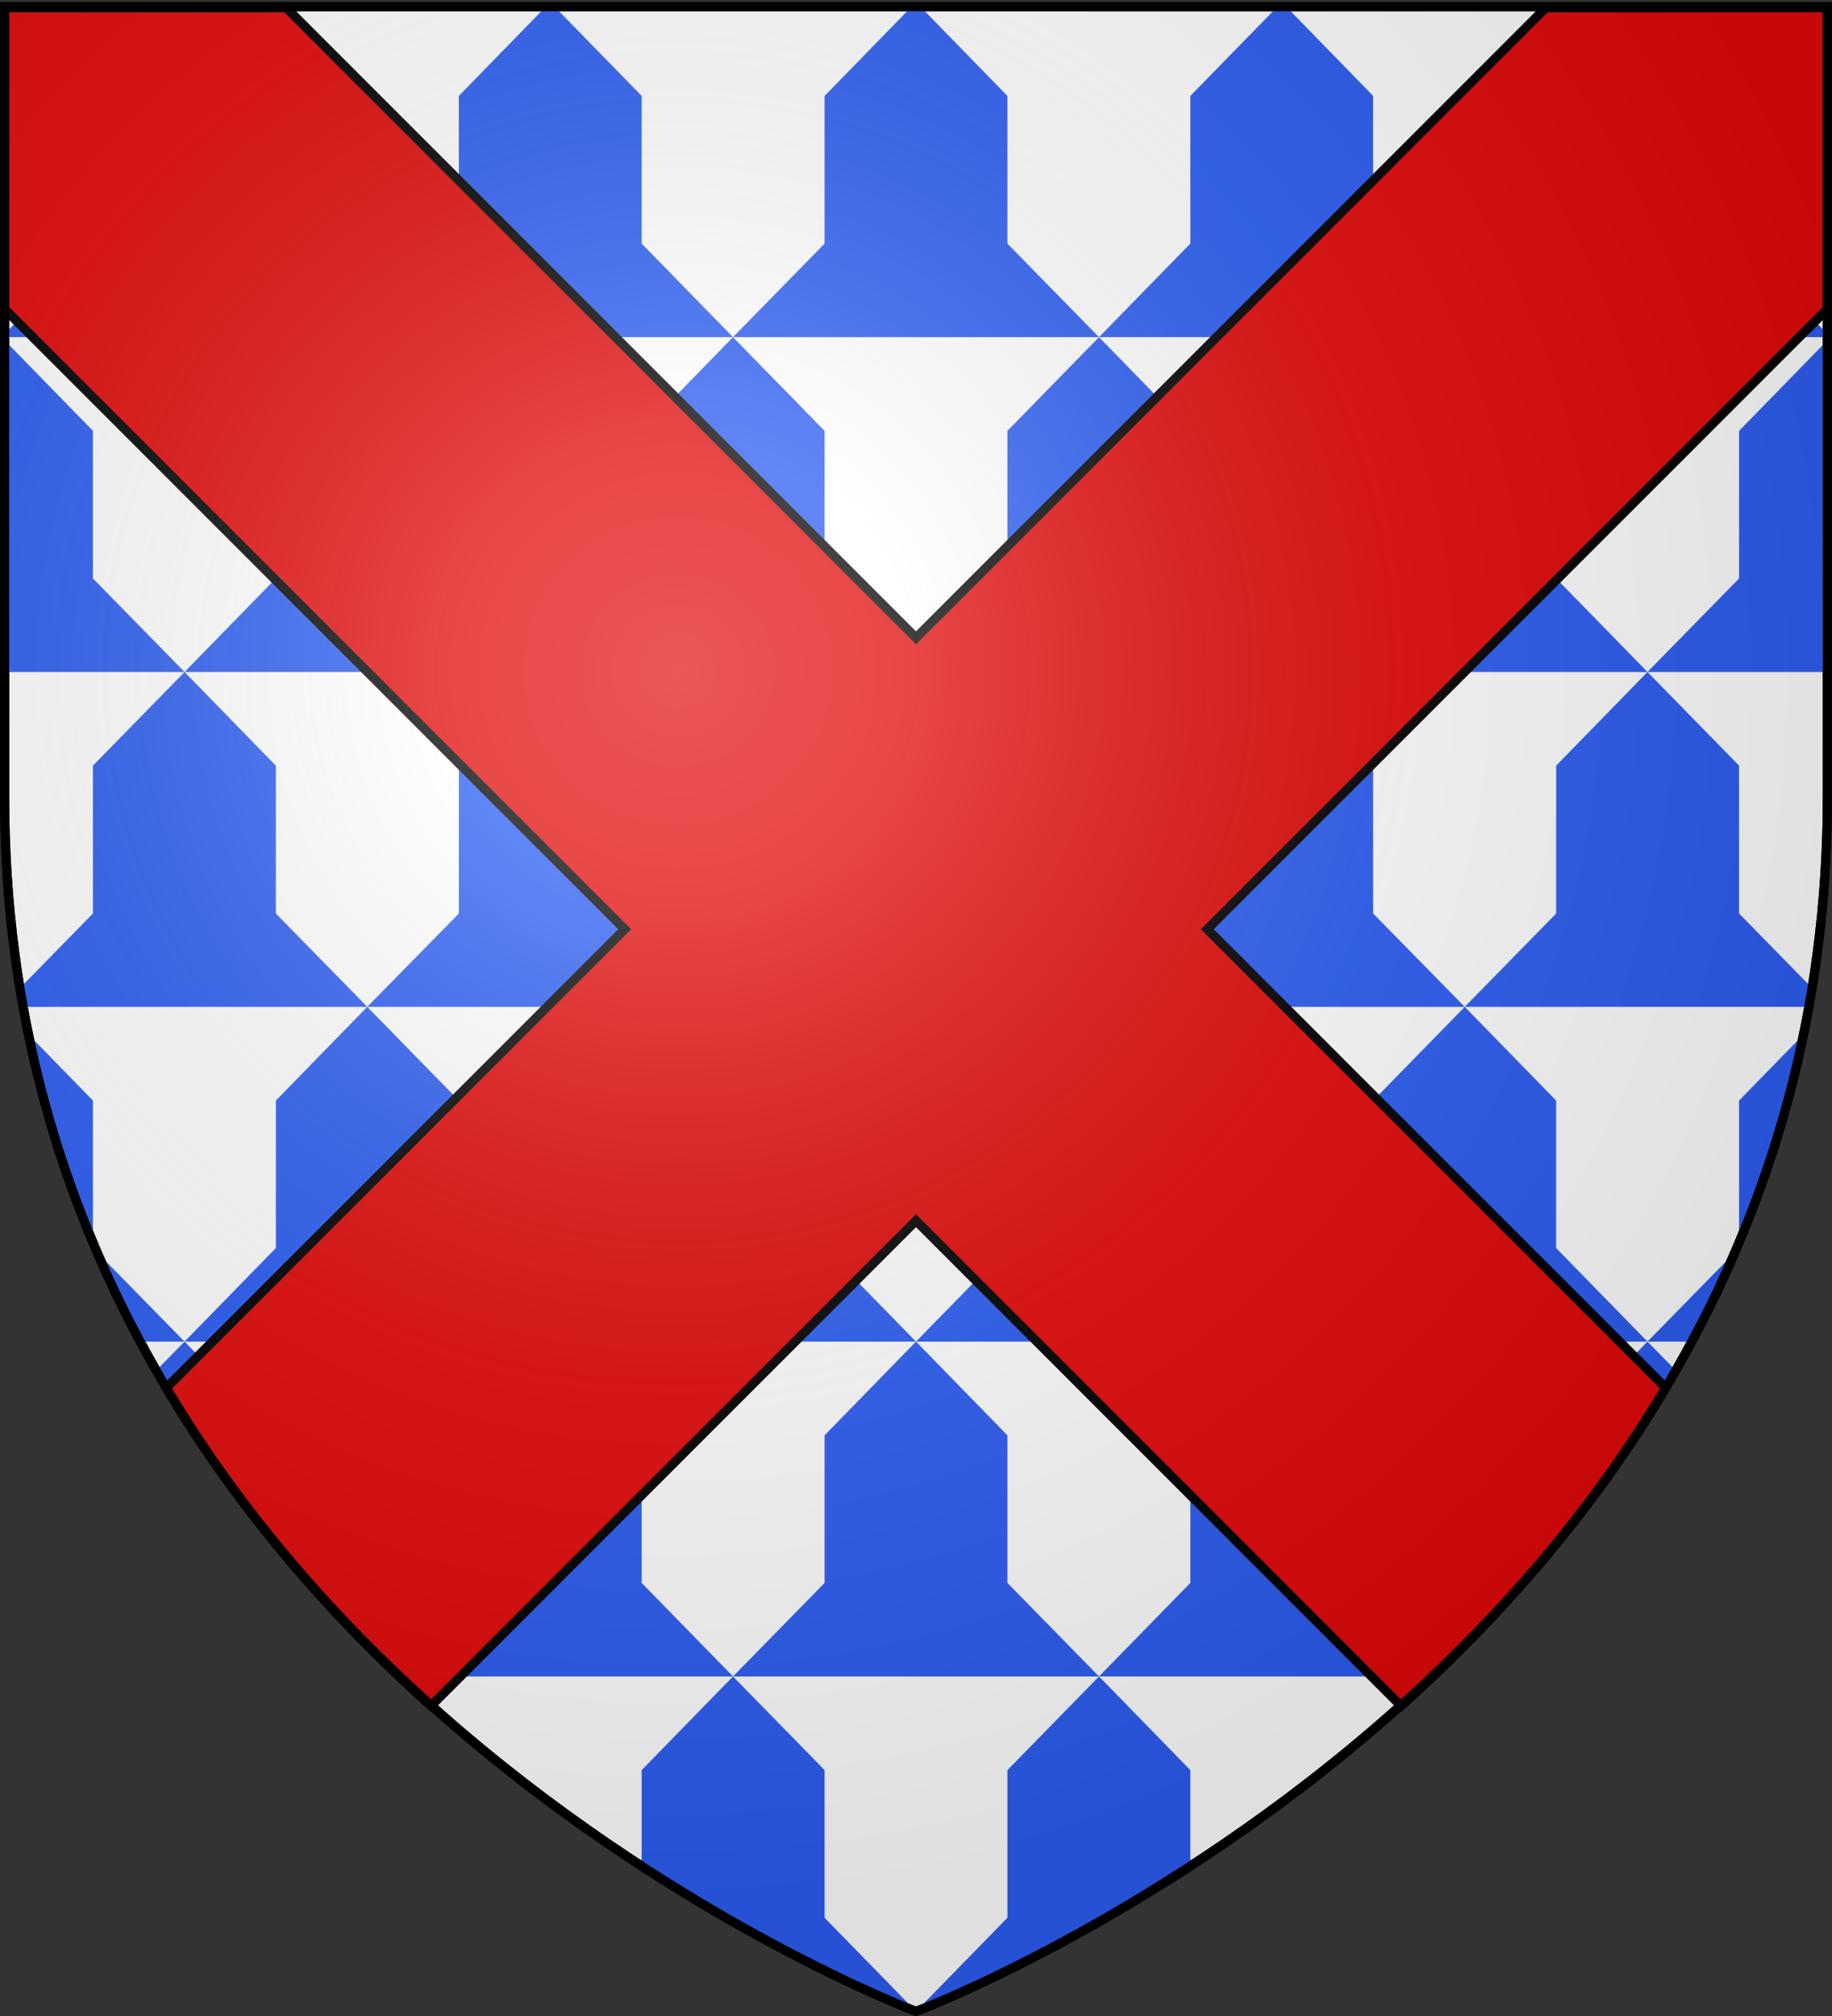
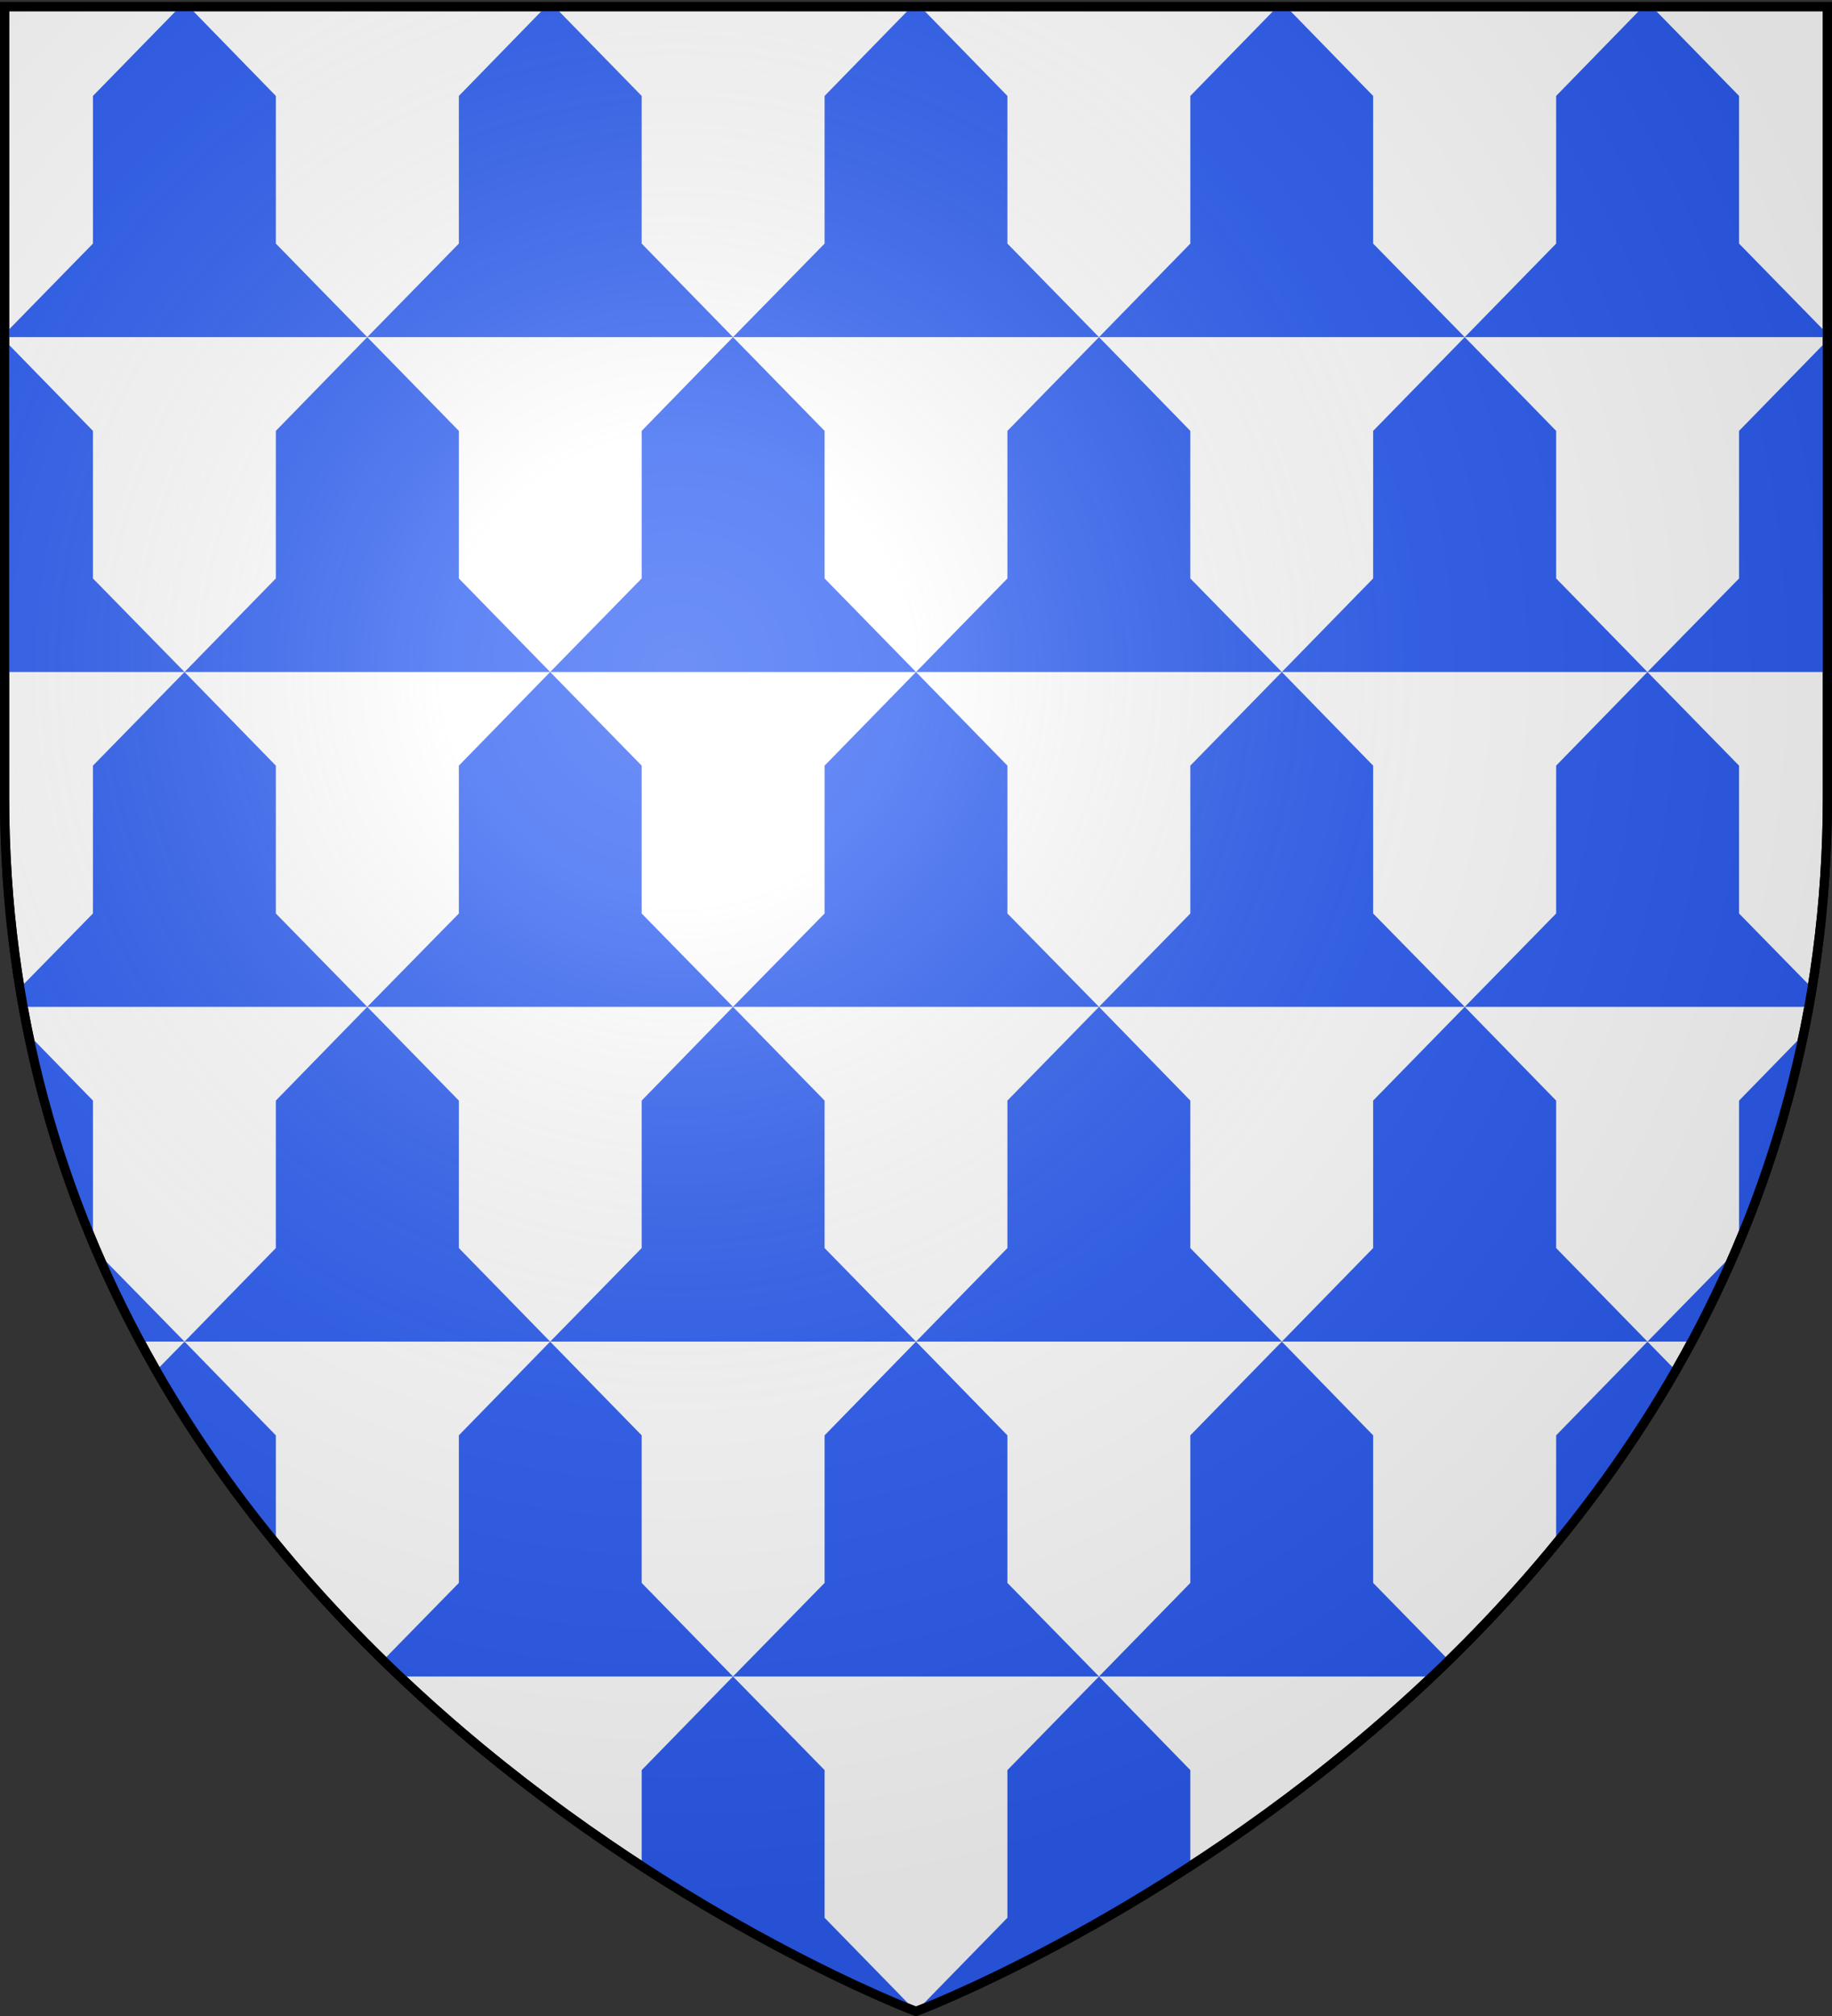
<svg xmlns="http://www.w3.org/2000/svg" xmlns:xlink="http://www.w3.org/1999/xlink" width="600" height="660" version="1.0">
  <rect width="100%" height="100%" fill="#333333" stroke="none" />
  <desc>Flag of Canton of Valais (Wallis)</desc>
  <defs>
    <radialGradient xlink:href="#b" id="c" cx="221.445" cy="226.331" r="300" fx="221.445" fy="226.331" gradientTransform="matrix(1.353 0 0 1.349 -77.63 -85.747)" gradientUnits="userSpaceOnUse" />
    <linearGradient id="b">
      <stop offset="0" style="stop-color:white;stop-opacity:.314" />
      <stop offset=".19" style="stop-color:white;stop-opacity:.251" />
      <stop offset=".6" style="stop-color:#6b6b6b;stop-opacity:.125" />
      <stop offset="1" style="stop-color:black;stop-opacity:.125" />
    </linearGradient>
  </defs>
  <g style="display:inline">
    <path d="M300 658.5s298.5-112.32 298.5-397.772V2.176H1.5v258.552C1.5 546.18 300 658.5 300 658.5z" style="fill:#fff;fill-opacity:1;fill-rule:evenodd;stroke:#000;stroke-width:3;stroke-linecap:butt;stroke-linejoin:miter;stroke-miterlimit:4;stroke-dasharray:none;stroke-opacity:1" />
    <path d="M58.969 2.188 30.438 31.406V79.75L1.5 109.344v1.031h118.781L90.344 79.75V31.406L61.875 2.188zm61.312 108.187h119.782L210.156 79.75V31.406L181.625 2.188h-2.875l-28.469 29.218V79.75zm0 0-29.937 30.688v48.312L60.438 220h119.75l-29.907-30.625v-48.312zM180.187 220H300l-29.937-30.625v-48.312l-30-30.688-29.907 30.688v48.312zm0 0-29.906 30.656v48.406l-30 30.563h119.782l-29.907-30.562v-48.407zm59.875 109.625h119.875l-30-30.562v-48.407L300 220l-29.937 30.656v48.406zm0 0-29.906 30.688v48.28l-29.969 30.626H300l-29.937-30.625v-48.281zM300 439.219h119.813l-29.97-30.625v-48.281l-29.906-30.688-30 30.688v48.28zm0 0-29.937 30.687v48.313l-30 30.625h119.875l-30-30.625v-48.313zm59.938 109.625h109.125a501 501 0 0 0 5.468-5.282L449.72 518.22v-48.313l-29.906-30.687-29.97 30.687v48.313zm0 0-30 30.656v48.344L300 658.5s39.544-14.904 89.844-47.594V579.5zM300 658.5l-29.937-30.656V579.5l-30-30.656-29.907 30.656v31.406C260.456 643.596 300 658.5 300 658.5m-59.937-109.656-29.907-30.625v-48.313l-29.969-30.687-29.906 30.687v48.313l-24.812 25.343a501 501 0 0 0 5.469 5.282zm-59.875-109.625-29.907-30.625v-48.281l-30-30.688-29.937 30.688v48.28L60.438 439.22zm-119.75 0-9.282 9.469c11.758 20.515 25.043 39.36 39.188 56.625v-35.407zm0 0L31.812 410a379 379 0 0 0 14.094 29.219zm59.843-109.594-29.937-30.562v-48.407L60.438 220l-30 30.656v48.406L6.53 323.47c.337 2.063.694 4.114 1.063 6.156zM60.437 220l-30-30.625v-48.312L1.5 111.406V220zm359.376 219.219h119.75l-29.907-30.625v-48.281l-29.937-30.688-30 30.688v48.28zm59.906-109.594-30-30.562v-48.407L419.813 220l-29.97 30.656v48.406l-29.906 30.563zm0 0h112.687q.555-3.062 1.063-6.156l-23.907-24.406v-48.407l-30-30.656-29.906 30.656v48.406zM539.563 220l-29.907-30.625v-48.312l-29.937-30.688-30 30.688v48.312L419.813 220zm0 0H598.5V111.406l-28.937 29.656v48.313zm-119.75 0-29.97-30.625v-48.312l-29.906-30.688-30 30.688v48.312L300 220zm-59.875-109.625-30-30.625V31.406l-28.5-29.218h-2.875l-28.5 29.218V79.75l-30 30.625zm0 0h119.78l-30-30.625V31.406L421.25 2.188h-2.875l-28.531 29.218V79.75zm119.78 0H598.5v-1.031L569.563 79.75V31.406L541.03 2.188h-2.906l-28.469 29.218V79.75zm59.844 328.844h14.532A379 379 0 0 0 568.187 410zm0 0-29.906 30.687v35.406c14.145-17.265 27.43-36.109 39.188-56.625zM9.345 338.688a367.3 367.3 0 0 0 21.094 68.062v-46.437zm581.312 0-21.093 21.625v46.437a367.3 367.3 0 0 0 21.093-68.062" style="color:#000;fill:#2b5df2;fill-opacity:1;fill-rule:nonzero;stroke:none;stroke-width:3;stroke-linecap:butt;stroke-linejoin:miter;marker:none;marker-start:none;marker-mid:none;marker-end:none;stroke-miterlimit:4;stroke-dasharray:none;stroke-dashoffset:0;stroke-opacity:1;visibility:visible;display:inline;overflow:visible" />
  </g>
  <g style="fill:#e20909;fill-opacity:1;display:inline">
-     <path d="M1.5 2.188v98.593l203.094 203.094L54.438 454.031c24.649 41.455 55.338 75.993 86.687 104.125L300 399.281l158.875 158.875c31.349-28.132 62.039-62.67 86.688-104.125L395.405 303.875 598.5 100.781V2.188h-92.219L300 208.468 93.719 2.189z" style="opacity:1;fill:#e20909;fill-opacity:1;fill-rule:evenodd;stroke:#000;stroke-width:3;stroke-linecap:butt;stroke-linejoin:miter;stroke-miterlimit:4;stroke-dasharray:none;stroke-opacity:1;display:inline" transform="translate(0 .344)" />
-   </g>
+     </g>
  <path d="M300 658.5s298.5-112.32 298.5-397.772V2.176H1.5v258.552C1.5 546.18 300 658.5 300 658.5" style="opacity:1;fill:url(#c);fill-opacity:1;fill-rule:evenodd;stroke:none;stroke-width:1px;stroke-linecap:butt;stroke-linejoin:miter;stroke-opacity:1" />
  <path d="M300 658.5S1.5 546.18 1.5 260.728V2.176h597v258.552C598.5 546.18 300 658.5 300 658.5z" style="opacity:1;fill:none;fill-opacity:1;fill-rule:evenodd;stroke:#000;stroke-width:3;stroke-linecap:butt;stroke-linejoin:miter;stroke-miterlimit:4;stroke-dasharray:none;stroke-opacity:1" />
</svg>